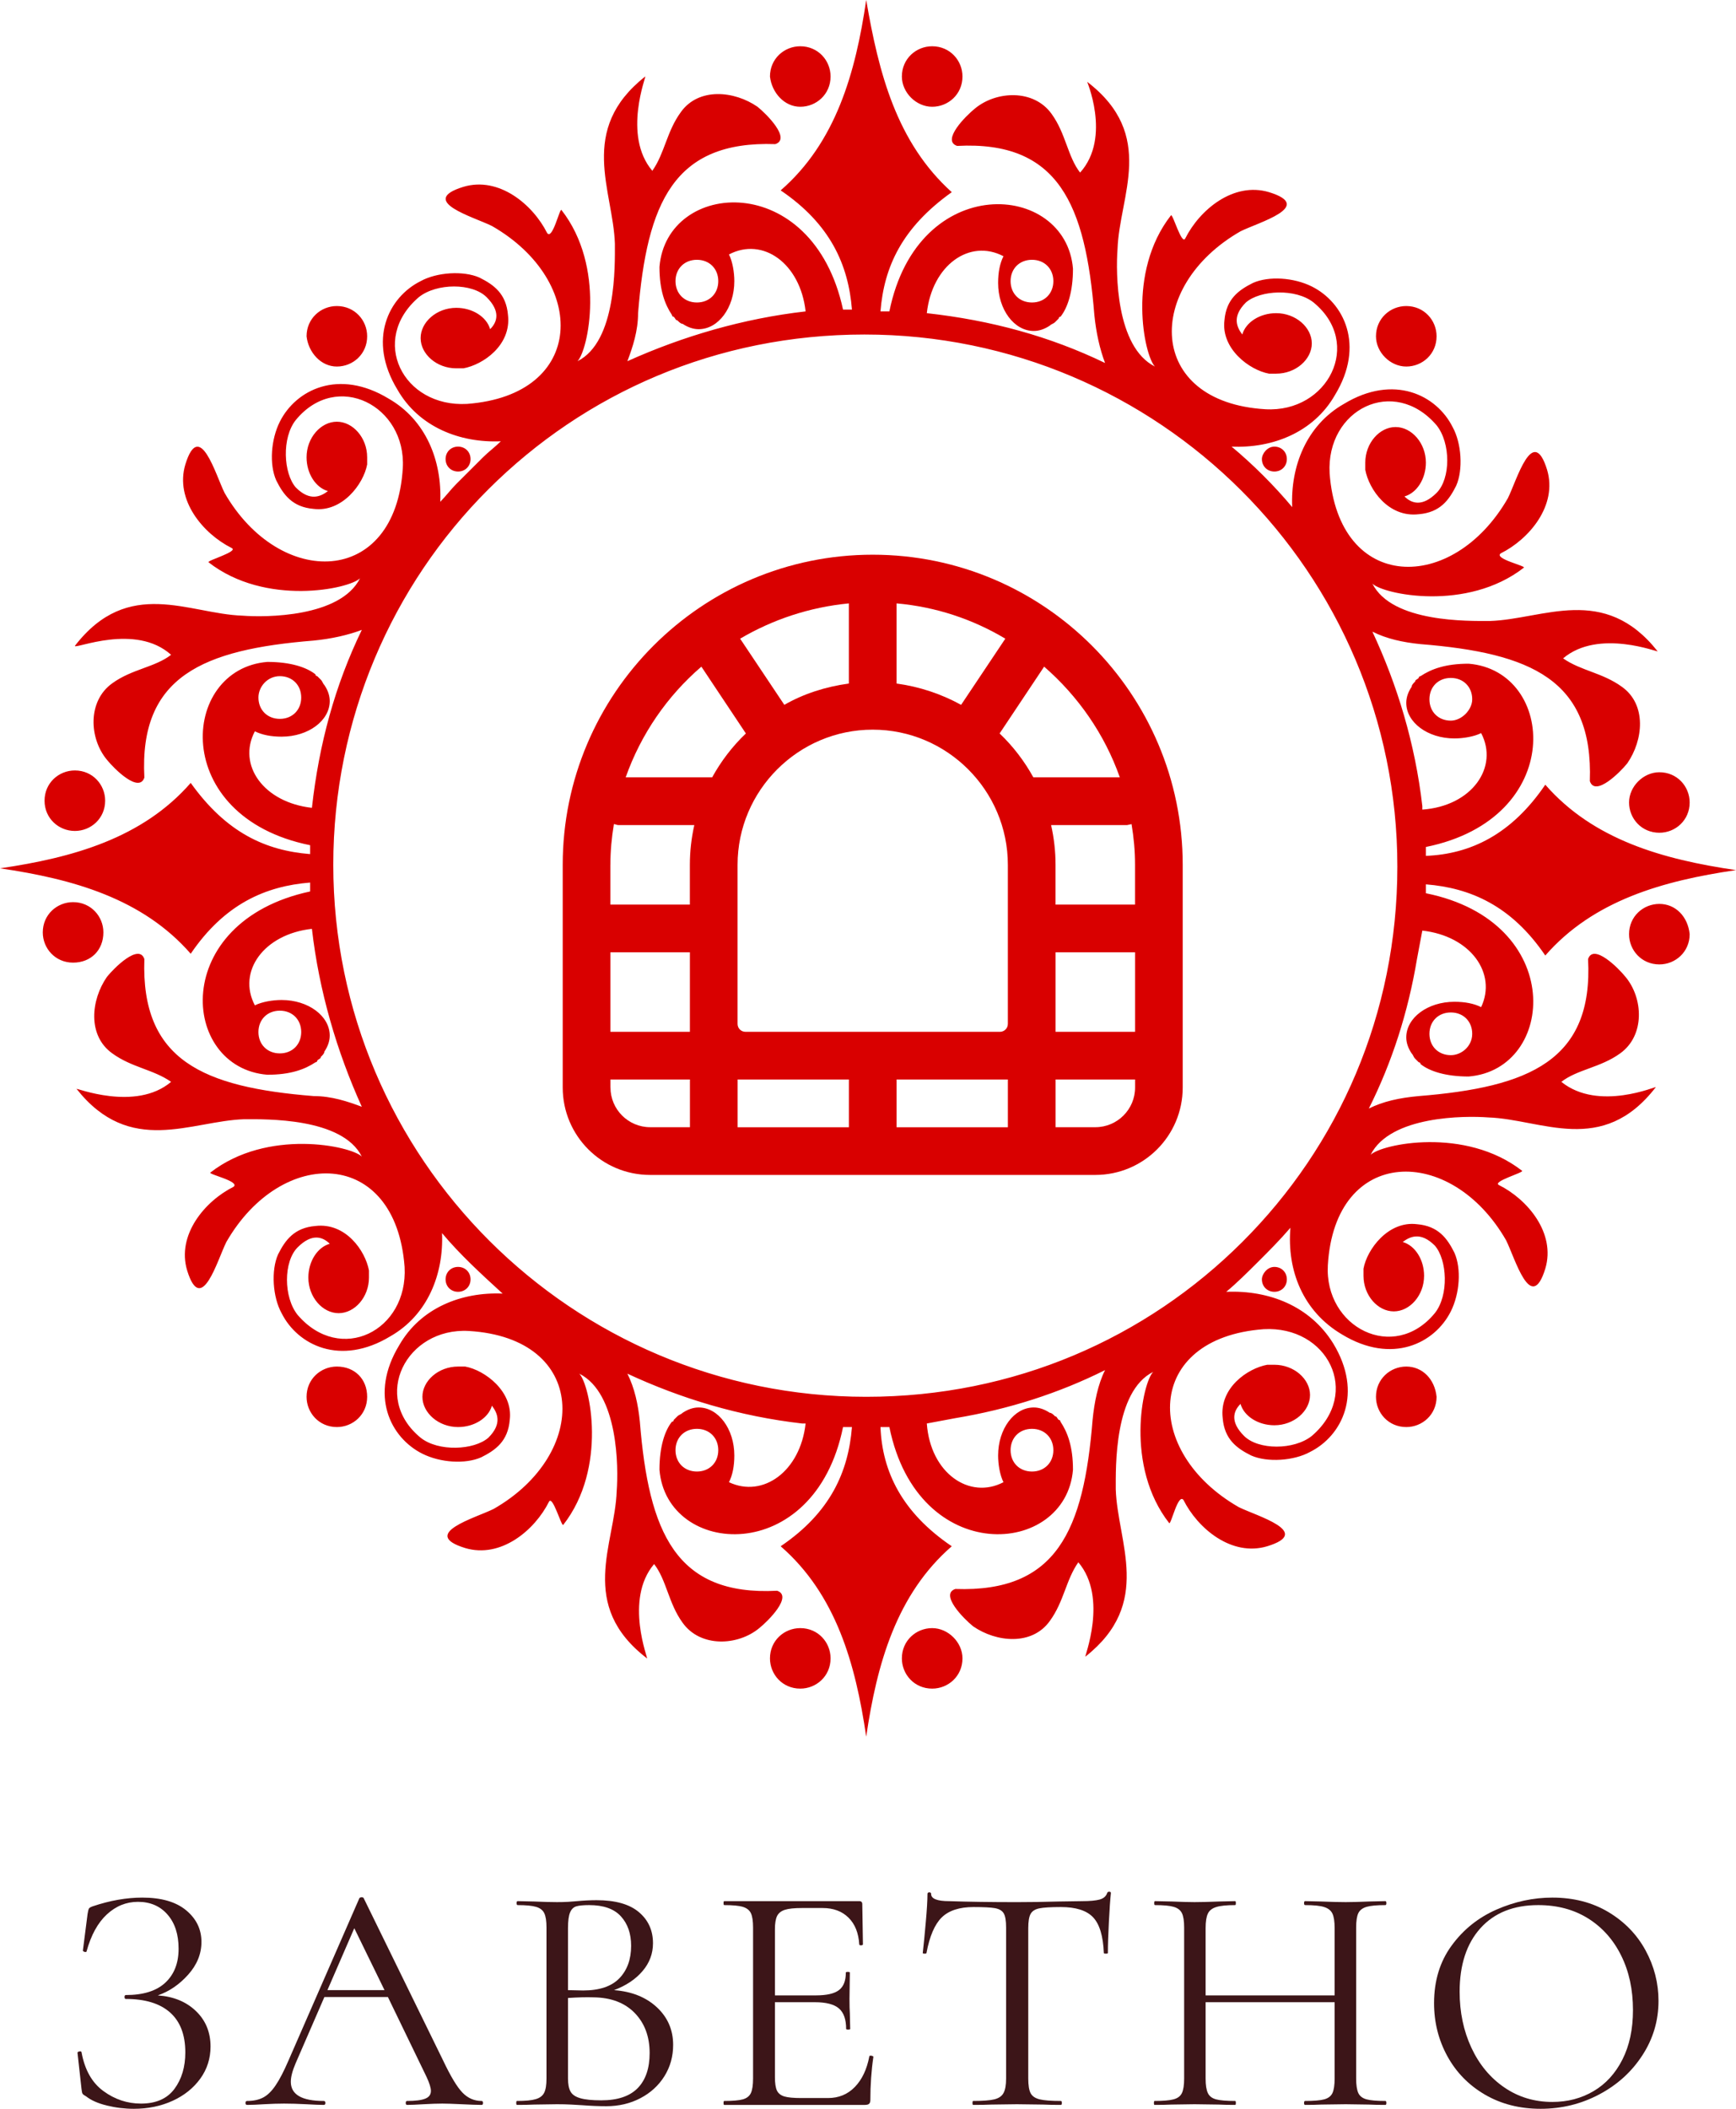
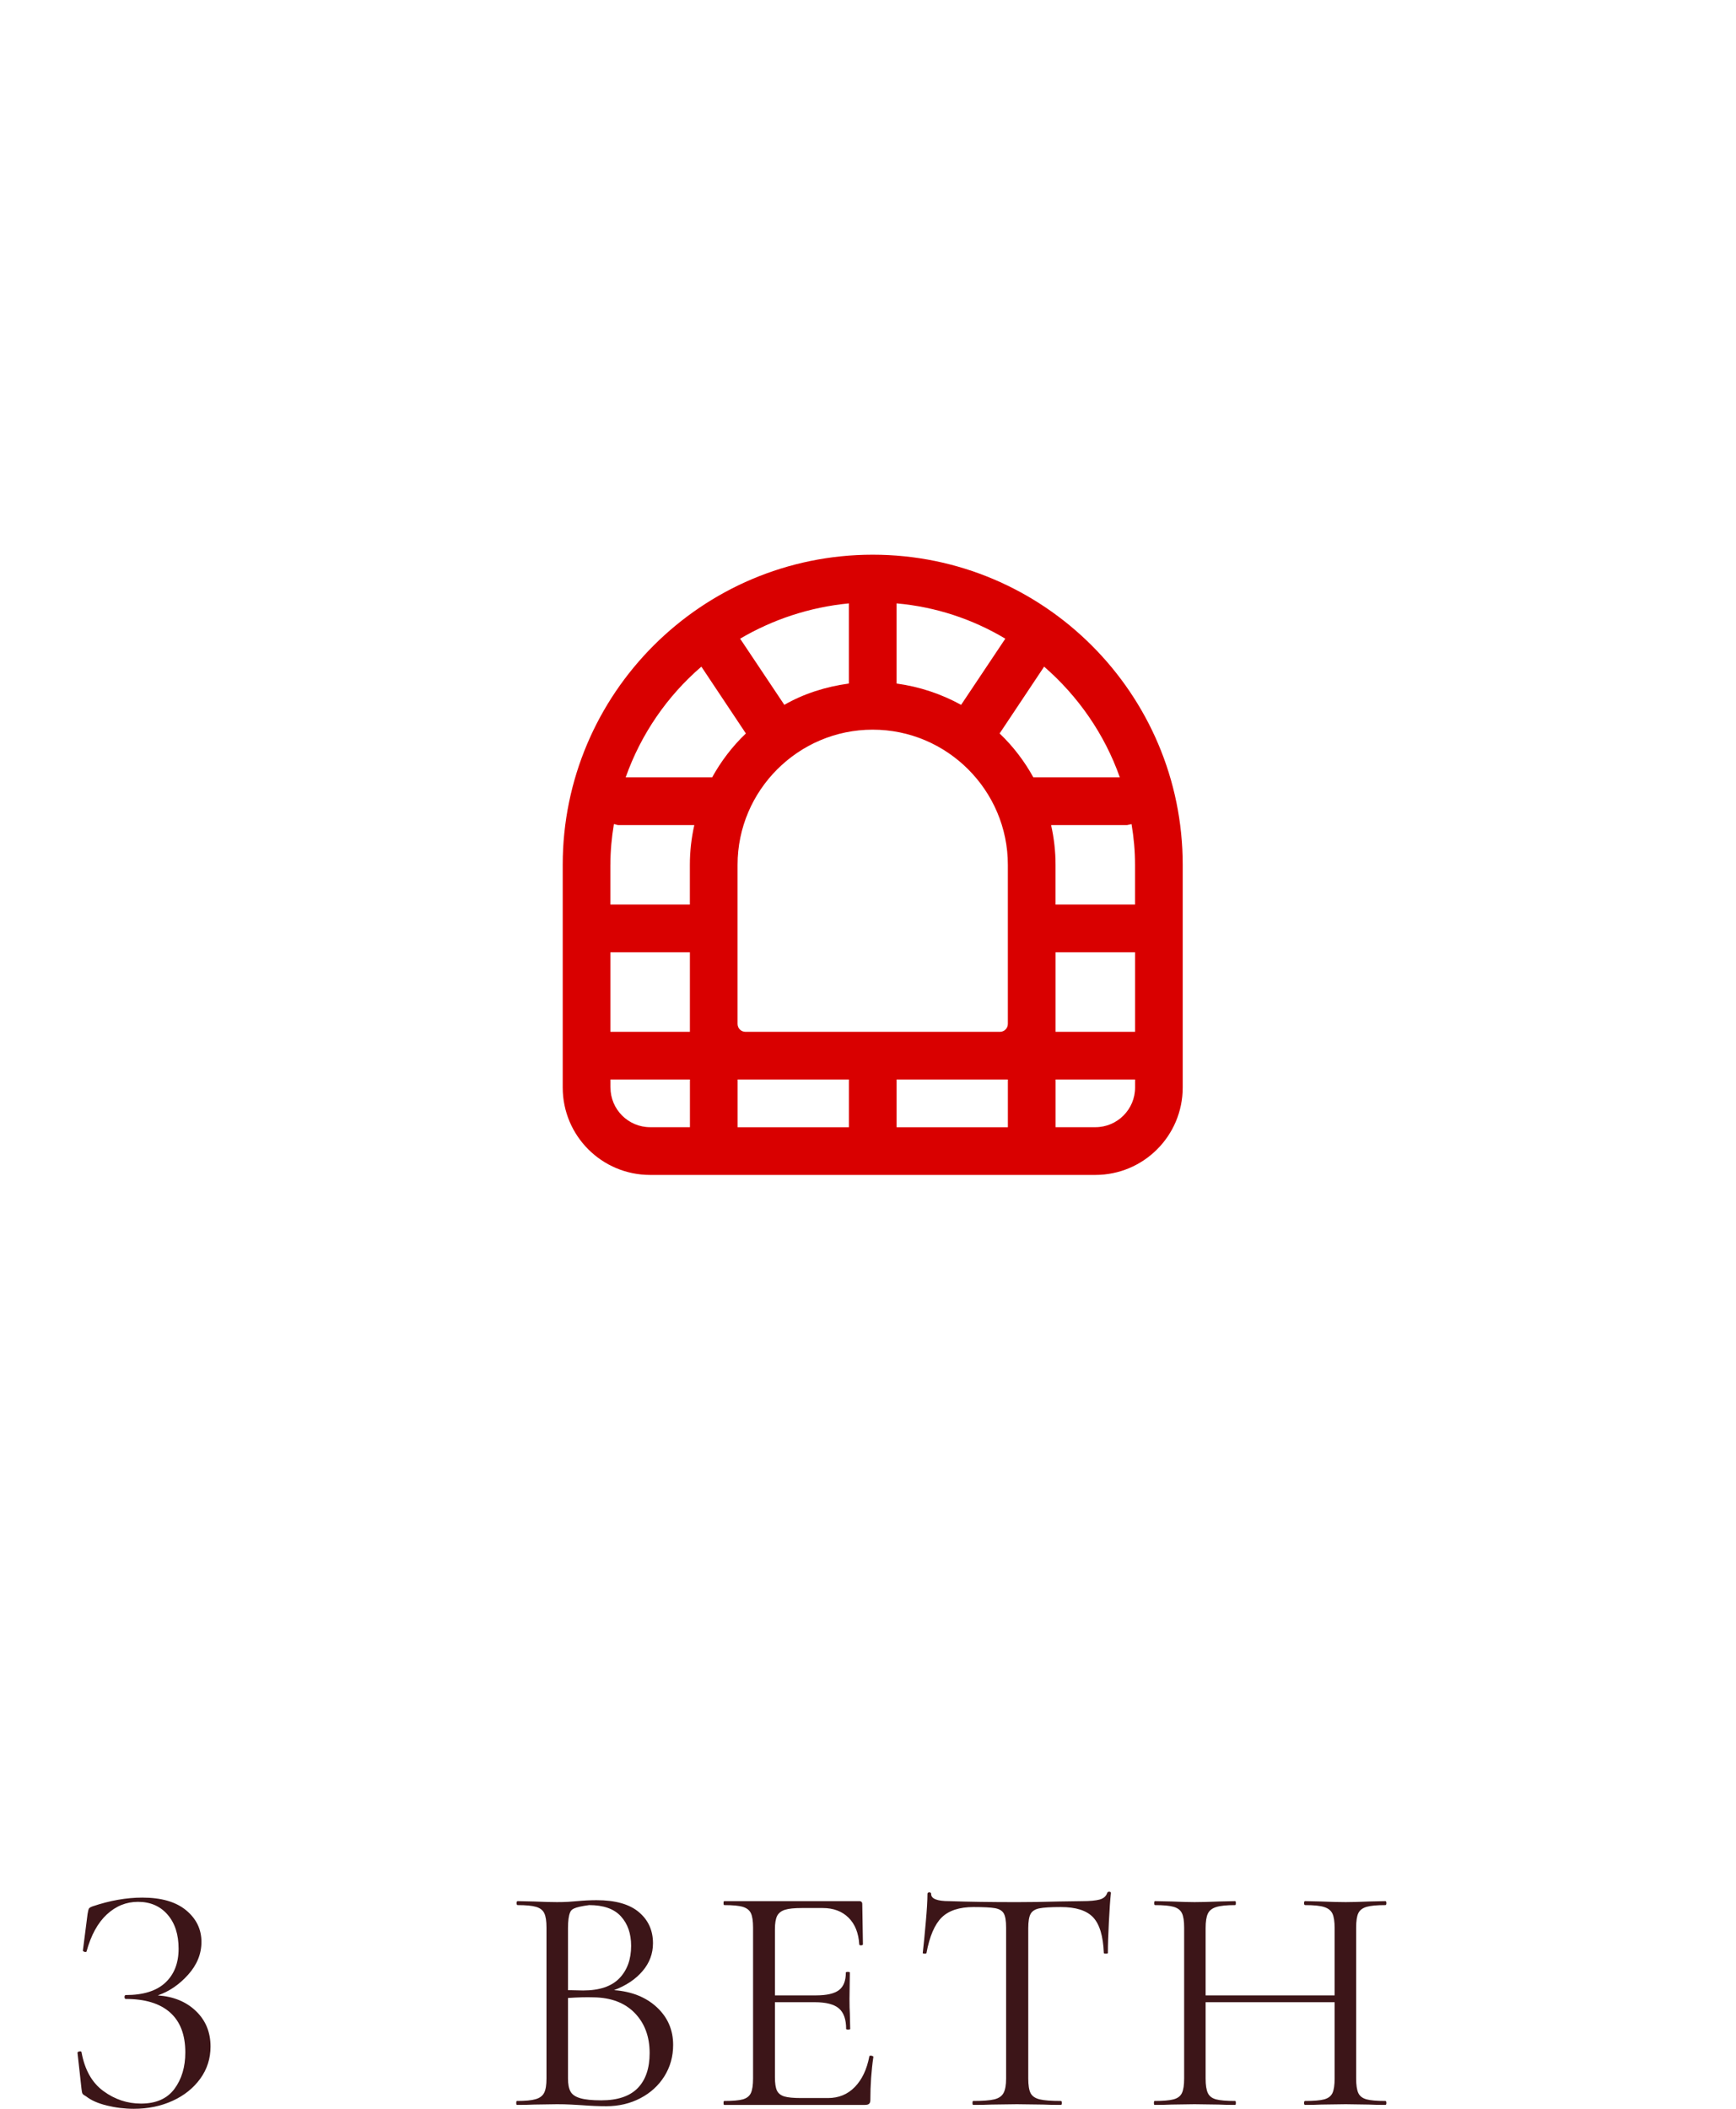
<svg xmlns="http://www.w3.org/2000/svg" width="98" height="119" viewBox="0 0 98 119" fill="none">
  <path d="M49.267 31.302C39.609 31.302 31.766 39.145 31.766 48.803V61.367C31.766 64.095 33.973 66.302 36.701 66.302H61.83C64.558 66.302 66.766 64.095 66.766 61.367V48.803C66.766 39.145 58.922 31.302 49.265 31.302H49.267ZM34.458 53.738H38.946V58.226H34.458V53.738ZM34.458 48.803C34.458 48.013 34.53 47.26 34.655 46.506C34.744 46.506 34.816 46.559 34.906 46.559H39.195C39.033 47.278 38.944 48.032 38.944 48.803V51.045H34.456V48.803H34.458ZM50.613 38.572V34.049C52.839 34.245 54.921 34.946 56.752 36.041L54.256 39.775C53.144 39.164 51.922 38.752 50.613 38.572ZM47.92 38.572C46.609 38.752 45.371 39.145 44.277 39.775L41.782 36.041C43.612 34.964 45.694 34.264 47.92 34.049V38.572ZM49.267 41.175C53.467 41.175 56.895 44.602 56.895 48.803V57.776C56.895 58.027 56.698 58.226 56.445 58.226H42.086C41.835 58.226 41.637 58.029 41.637 57.776V48.803C41.637 44.602 45.065 41.175 49.265 41.175H49.267ZM63.878 46.506C64.004 47.26 64.075 48.013 64.075 48.803V51.045H59.587V48.803C59.587 48.03 59.498 47.276 59.336 46.559H63.626C63.626 46.559 63.787 46.524 63.876 46.506H63.878ZM42.088 60.918H47.922V63.61H41.64V60.918H42.09H42.088ZM50.614 60.918H56.896V63.61H50.614V60.918ZM59.589 57.776V53.738H64.077V58.226H59.589V57.776ZM63.215 43.865H58.333C57.83 42.95 57.184 42.107 56.43 41.389L58.943 37.619C60.862 39.288 62.353 41.424 63.215 43.865ZM39.594 37.619L42.106 41.389C41.352 42.107 40.706 42.95 40.203 43.865H35.321C36.183 41.424 37.672 39.27 39.594 37.619ZM34.46 61.365V60.916H38.948V63.608H36.705C35.466 63.608 34.462 62.604 34.462 61.365H34.46ZM61.834 63.608H59.59V60.916H64.078V61.365C64.078 62.604 63.074 63.608 61.835 63.608H61.834Z" fill="#D90000" />
  <path d="M8.907 112.601C9.792 112.661 10.509 112.955 11.058 113.482C11.609 114.009 11.885 114.677 11.885 115.486C11.885 116.161 11.692 116.765 11.307 117.298C10.92 117.832 10.399 118.25 9.742 118.55C9.083 118.85 8.356 119 7.559 119C7.042 119 6.534 118.939 6.034 118.816C5.534 118.694 5.145 118.522 4.868 118.303C4.754 118.241 4.684 118.188 4.658 118.146C4.634 118.102 4.615 118.013 4.601 117.877L4.375 115.837C4.375 115.801 4.41 115.776 4.48 115.763C4.548 115.75 4.588 115.762 4.601 115.799C4.779 116.793 5.19 117.526 5.836 117.998C6.479 118.47 7.187 118.706 7.959 118.706C8.806 118.706 9.435 118.43 9.847 117.877C10.256 117.326 10.461 116.64 10.461 115.818C10.461 114.824 10.174 114.073 9.6 113.564C9.025 113.055 8.193 112.801 7.104 112.801C7.055 112.801 7.03 112.764 7.03 112.691C7.03 112.618 7.055 112.581 7.104 112.581C8.091 112.581 8.834 112.348 9.334 111.881C9.832 111.416 10.082 110.779 10.082 109.968C10.082 109.159 9.873 108.515 9.456 108.038C9.039 107.56 8.483 107.321 7.789 107.321C7.13 107.321 6.545 107.557 6.034 108.029C5.522 108.502 5.14 109.197 4.887 110.116C4.887 110.14 4.862 110.152 4.811 110.152C4.785 110.152 4.756 110.142 4.726 110.124C4.694 110.106 4.678 110.091 4.678 110.08L4.944 108.002C4.968 107.854 4.993 107.755 5.018 107.705C5.044 107.658 5.114 107.615 5.227 107.576C6.201 107.247 7.137 107.082 8.035 107.082C9.109 107.082 9.933 107.321 10.509 107.799C11.085 108.277 11.372 108.871 11.372 109.583C11.372 110.257 11.122 110.873 10.622 111.431C10.124 111.989 9.552 112.379 8.907 112.601Z" fill="#3C1518" />
-   <path d="M27.19 118.558C27.241 118.558 27.267 118.596 27.267 118.671C27.267 118.744 27.241 118.78 27.19 118.78C26.949 118.78 26.575 118.768 26.069 118.742C25.564 118.718 25.197 118.706 24.971 118.706C24.692 118.706 24.338 118.718 23.91 118.742C23.504 118.768 23.193 118.78 22.978 118.78C22.929 118.78 22.905 118.744 22.905 118.671C22.905 118.596 22.929 118.558 22.978 118.558C23.446 118.558 23.788 118.515 24.003 118.429C24.218 118.345 24.326 118.198 24.326 117.99C24.326 117.818 24.244 117.554 24.079 117.199L21.897 112.691H18.313L16.683 116.444C16.506 116.861 16.417 117.205 16.417 117.474C16.417 118.197 17.037 118.558 18.276 118.558C18.339 118.558 18.37 118.596 18.37 118.671C18.37 118.744 18.339 118.78 18.276 118.78C18.048 118.78 17.719 118.768 17.289 118.742C16.809 118.718 16.392 118.706 16.038 118.706C15.709 118.706 15.33 118.718 14.9 118.742C14.52 118.768 14.204 118.78 13.951 118.78C13.889 118.78 13.858 118.744 13.858 118.671C13.858 118.596 13.889 118.558 13.951 118.558C14.306 118.558 14.606 118.494 14.851 118.366C15.099 118.238 15.333 118.011 15.553 117.685C15.776 117.361 16.02 116.892 16.284 116.279L20.286 107.118C20.311 107.081 20.355 107.063 20.419 107.063C20.482 107.063 20.519 107.081 20.533 107.118L25.008 116.26C25.438 117.168 25.805 117.777 26.109 118.089C26.413 118.402 26.773 118.558 27.19 118.558ZM20 108.809L18.483 112.304H21.707L20 108.809Z" fill="#3C1518" />
-   <path d="M34.663 112.304C35.661 112.379 36.467 112.701 37.08 113.27C37.694 113.841 38 114.55 38 115.395C38 116.045 37.836 116.633 37.508 117.16C37.177 117.688 36.725 118.101 36.152 118.401C35.576 118.703 34.934 118.854 34.224 118.854C33.807 118.854 33.352 118.835 32.86 118.797C32.682 118.786 32.474 118.774 32.234 118.761C31.994 118.748 31.729 118.742 31.439 118.742L30.148 118.761C29.92 118.774 29.597 118.78 29.18 118.78C29.155 118.78 29.143 118.744 29.143 118.67C29.143 118.595 29.155 118.558 29.18 118.558C29.661 118.558 30.015 118.524 30.241 118.456C30.47 118.39 30.628 118.271 30.717 118.099C30.806 117.927 30.85 117.657 30.85 117.289V108.773C30.85 108.405 30.808 108.135 30.725 107.963C30.644 107.791 30.489 107.671 30.261 107.604C30.035 107.538 29.688 107.505 29.22 107.505C29.182 107.505 29.163 107.467 29.163 107.392C29.163 107.319 29.182 107.282 29.22 107.282L30.148 107.302C30.678 107.325 31.108 107.337 31.439 107.337C31.665 107.337 31.877 107.332 32.073 107.321C32.269 107.308 32.437 107.295 32.577 107.282C32.967 107.246 33.333 107.228 33.675 107.228C34.737 107.228 35.534 107.452 36.064 107.9C36.596 108.347 36.862 108.932 36.862 109.657C36.862 110.245 36.666 110.768 36.273 111.228C35.881 111.689 35.344 112.048 34.663 112.304ZM33.259 107.505C32.931 107.505 32.687 107.529 32.529 107.576C32.37 107.626 32.253 107.743 32.178 107.928C32.102 108.111 32.064 108.404 32.064 108.809V112.304L32.916 112.323C33.839 112.323 34.522 112.093 34.966 111.634C35.407 111.175 35.628 110.564 35.628 109.803C35.628 109.116 35.436 108.562 35.051 108.139C34.666 107.716 34.068 107.505 33.259 107.505ZM33.941 118.522C34.864 118.522 35.55 118.292 35.999 117.833C36.448 117.372 36.673 116.712 36.673 115.854C36.673 114.922 36.391 114.168 35.829 113.591C35.265 113.015 34.49 112.721 33.505 112.71C33.099 112.697 32.619 112.709 32.064 112.746V117.289C32.064 117.608 32.111 117.853 32.206 118.025C32.3 118.197 32.483 118.323 32.755 118.401C33.027 118.482 33.422 118.522 33.941 118.522Z" fill="#3C1518" />
+   <path d="M34.663 112.304C35.661 112.379 36.467 112.701 37.08 113.27C37.694 113.841 38 114.55 38 115.395C38 116.045 37.836 116.633 37.508 117.16C37.177 117.688 36.725 118.101 36.152 118.401C35.576 118.703 34.934 118.854 34.224 118.854C33.807 118.854 33.352 118.835 32.86 118.797C32.682 118.786 32.474 118.774 32.234 118.761C31.994 118.748 31.729 118.742 31.439 118.742L30.148 118.761C29.92 118.774 29.597 118.78 29.18 118.78C29.155 118.78 29.143 118.744 29.143 118.67C29.143 118.595 29.155 118.558 29.18 118.558C29.661 118.558 30.015 118.524 30.241 118.456C30.47 118.39 30.628 118.271 30.717 118.099C30.806 117.927 30.85 117.657 30.85 117.289V108.773C30.85 108.405 30.808 108.135 30.725 107.963C30.644 107.791 30.489 107.671 30.261 107.604C30.035 107.538 29.688 107.505 29.22 107.505C29.182 107.505 29.163 107.467 29.163 107.392C29.163 107.319 29.182 107.282 29.22 107.282L30.148 107.302C30.678 107.325 31.108 107.337 31.439 107.337C31.665 107.337 31.877 107.332 32.073 107.321C32.269 107.308 32.437 107.295 32.577 107.282C32.967 107.246 33.333 107.228 33.675 107.228C34.737 107.228 35.534 107.452 36.064 107.9C36.596 108.347 36.862 108.932 36.862 109.657C36.862 110.245 36.666 110.768 36.273 111.228C35.881 111.689 35.344 112.048 34.663 112.304ZM33.259 107.505C32.37 107.626 32.253 107.743 32.178 107.928C32.102 108.111 32.064 108.404 32.064 108.809V112.304L32.916 112.323C33.839 112.323 34.522 112.093 34.966 111.634C35.407 111.175 35.628 110.564 35.628 109.803C35.628 109.116 35.436 108.562 35.051 108.139C34.666 107.716 34.068 107.505 33.259 107.505ZM33.941 118.522C34.864 118.522 35.55 118.292 35.999 117.833C36.448 117.372 36.673 116.712 36.673 115.854C36.673 114.922 36.391 114.168 35.829 113.591C35.265 113.015 34.49 112.721 33.505 112.71C33.099 112.697 32.619 112.709 32.064 112.746V117.289C32.064 117.608 32.111 117.853 32.206 118.025C32.3 118.197 32.483 118.323 32.755 118.401C33.027 118.482 33.422 118.522 33.941 118.522Z" fill="#3C1518" />
  <path d="M49.076 116.038C49.076 116.014 49.101 116.002 49.15 116.002C49.188 116.002 49.222 116.008 49.255 116.021C49.287 116.032 49.303 116.05 49.303 116.076C49.189 116.848 49.133 117.657 49.133 118.503C49.133 118.602 49.11 118.672 49.065 118.714C49.022 118.758 48.942 118.78 48.827 118.78H40.882C40.857 118.78 40.845 118.744 40.845 118.67C40.845 118.595 40.857 118.558 40.882 118.558C41.363 118.558 41.714 118.528 41.934 118.467C42.155 118.405 42.307 118.285 42.39 118.108C42.471 117.93 42.512 117.657 42.512 117.289V108.773C42.512 108.405 42.471 108.135 42.39 107.963C42.307 107.791 42.155 107.671 41.934 107.604C41.714 107.538 41.363 107.505 40.882 107.505C40.857 107.505 40.845 107.467 40.845 107.392C40.845 107.319 40.857 107.282 40.882 107.282H48.507C48.62 107.282 48.677 107.338 48.677 107.45L48.714 109.712C48.714 109.749 48.683 109.77 48.62 109.775C48.556 109.781 48.519 109.765 48.507 109.729C48.468 109.079 48.265 108.574 47.899 108.213C47.533 107.851 47.046 107.67 46.438 107.67H45.283C44.84 107.67 44.514 107.703 44.307 107.771C44.097 107.839 43.951 107.955 43.868 108.12C43.787 108.286 43.746 108.534 43.746 108.864V112.6H46.059C46.666 112.6 47.099 112.501 47.358 112.304C47.618 112.108 47.749 111.778 47.749 111.313C47.749 111.287 47.786 111.274 47.862 111.274C47.937 111.274 47.975 111.287 47.975 111.313L47.955 112.801C47.955 113.158 47.962 113.428 47.975 113.611L47.995 114.495C47.995 114.518 47.956 114.53 47.879 114.53C47.803 114.53 47.766 114.518 47.766 114.495C47.766 113.955 47.63 113.569 47.358 113.336C47.086 113.102 46.634 112.985 46.002 112.985H43.746V117.215C43.746 117.559 43.784 117.811 43.859 117.97C43.935 118.13 44.074 118.24 44.276 118.303C44.479 118.363 44.795 118.393 45.224 118.393H46.741C47.349 118.393 47.854 118.184 48.258 117.767C48.664 117.35 48.937 116.773 49.076 116.038Z" fill="#3C1518" />
  <path d="M54.956 107.615C54.16 107.615 53.561 107.811 53.161 108.202C52.763 108.596 52.476 109.265 52.301 110.209C52.301 110.233 52.266 110.245 52.196 110.245C52.126 110.245 52.091 110.233 52.091 110.209C52.142 109.766 52.199 109.19 52.261 108.48C52.325 107.768 52.357 107.234 52.357 106.879C52.357 106.817 52.392 106.786 52.462 106.786C52.53 106.786 52.564 106.817 52.564 106.879C52.564 107.148 52.906 107.283 53.589 107.283C54.664 107.319 55.935 107.338 57.402 107.338C58.147 107.338 58.937 107.326 59.771 107.302L61.062 107.283C61.516 107.283 61.854 107.252 62.075 107.192C62.298 107.13 62.44 107.007 62.502 106.824C62.516 106.775 62.553 106.75 62.616 106.75C62.68 106.75 62.712 106.775 62.712 106.824C62.674 107.179 62.636 107.718 62.599 108.441C62.561 109.166 62.542 109.755 62.542 110.209C62.542 110.233 62.503 110.245 62.426 110.245C62.35 110.245 62.313 110.233 62.313 110.209C62.275 109.252 62.073 108.58 61.707 108.194C61.341 107.808 60.734 107.615 59.887 107.615C59.317 107.615 58.912 107.64 58.672 107.689C58.433 107.737 58.269 107.841 58.18 108.002C58.091 108.161 58.047 108.43 58.047 108.809V117.29C58.047 117.67 58.091 117.947 58.18 118.119C58.269 118.289 58.44 118.405 58.692 118.467C58.945 118.528 59.343 118.558 59.887 118.558C59.925 118.558 59.944 118.596 59.944 118.671C59.944 118.744 59.925 118.78 59.887 118.78C59.47 118.78 59.135 118.774 58.882 118.761L57.402 118.742L55.978 118.761C55.725 118.774 55.378 118.78 54.936 118.78C54.912 118.78 54.899 118.744 54.899 118.671C54.899 118.596 54.912 118.558 54.936 118.558C55.48 118.558 55.878 118.528 56.131 118.467C56.383 118.405 56.557 118.285 56.651 118.108C56.748 117.93 56.796 117.658 56.796 117.29V108.773C56.796 108.393 56.752 108.125 56.663 107.972C56.574 107.82 56.409 107.722 56.167 107.678C55.928 107.636 55.524 107.615 54.956 107.615Z" fill="#3C1518" />
  <path d="M78.207 118.558C78.245 118.558 78.263 118.595 78.263 118.67C78.263 118.744 78.245 118.78 78.207 118.78C77.814 118.78 77.505 118.774 77.278 118.761L75.968 118.742L74.584 118.761C74.357 118.774 74.054 118.78 73.675 118.78C73.635 118.78 73.616 118.744 73.616 118.67C73.616 118.595 73.635 118.558 73.675 118.558C74.168 118.558 74.527 118.528 74.754 118.467C74.982 118.405 75.138 118.285 75.221 118.108C75.302 117.93 75.342 117.657 75.342 117.289V112.985H68.059V117.289C68.059 117.657 68.1 117.93 68.184 118.108C68.265 118.285 68.419 118.405 68.648 118.467C68.876 118.528 69.237 118.558 69.729 118.558C69.754 118.558 69.766 118.595 69.766 118.67C69.766 118.744 69.754 118.78 69.729 118.78C69.337 118.78 69.027 118.774 68.801 118.761L67.433 118.742L66.126 118.761C65.897 118.774 65.581 118.78 65.177 118.78C65.153 118.78 65.141 118.744 65.141 118.67C65.141 118.595 65.153 118.558 65.177 118.558C65.659 118.558 66.015 118.528 66.247 118.467C66.481 118.405 66.64 118.285 66.723 118.108C66.806 117.93 66.847 117.657 66.847 117.289V108.773C66.847 108.405 66.806 108.135 66.723 107.963C66.64 107.791 66.485 107.671 66.259 107.604C66.03 107.538 65.677 107.505 65.197 107.505C65.171 107.505 65.158 107.467 65.158 107.392C65.158 107.319 65.171 107.282 65.197 107.282L66.162 107.302C66.695 107.325 67.118 107.337 67.433 107.337C67.801 107.337 68.263 107.325 68.818 107.302L69.729 107.282C69.754 107.282 69.766 107.319 69.766 107.392C69.766 107.467 69.754 107.505 69.729 107.505C69.248 107.505 68.89 107.541 68.656 107.615C68.422 107.688 68.265 107.813 68.184 107.991C68.1 108.168 68.059 108.441 68.059 108.809V112.6H75.342V108.809C75.342 108.441 75.302 108.168 75.221 107.991C75.138 107.813 74.982 107.688 74.754 107.615C74.527 107.541 74.168 107.505 73.675 107.505C73.635 107.505 73.616 107.467 73.616 107.392C73.616 107.319 73.635 107.282 73.675 107.282L74.584 107.302C75.14 107.325 75.602 107.337 75.968 107.337C76.309 107.337 76.746 107.325 77.278 107.302L78.207 107.282C78.245 107.282 78.263 107.319 78.263 107.392C78.263 107.467 78.245 107.505 78.207 107.505C77.726 107.505 77.372 107.538 77.145 107.604C76.917 107.671 76.761 107.791 76.678 107.963C76.597 108.135 76.557 108.405 76.557 108.773V117.289C76.557 117.657 76.597 117.93 76.678 118.108C76.761 118.285 76.917 118.405 77.145 118.467C77.372 118.528 77.726 118.558 78.207 118.558Z" fill="#3C1518" />
-   <path d="M86.967 119C85.792 119 84.745 118.734 83.828 118.201C82.913 117.667 82.205 116.943 81.705 116.03C81.205 115.116 80.955 114.12 80.955 113.04C80.955 111.777 81.284 110.695 81.943 109.795C82.6 108.892 83.443 108.214 84.474 107.76C85.504 107.308 86.557 107.082 87.633 107.082C88.833 107.082 89.889 107.355 90.8 107.9C91.71 108.446 92.408 109.166 92.895 110.061C93.382 110.956 93.625 111.906 93.625 112.911C93.625 114.027 93.321 115.051 92.713 115.983C92.108 116.916 91.295 117.652 90.276 118.19C89.259 118.73 88.156 119 86.967 119ZM87.633 118.613C88.491 118.613 89.265 118.411 89.954 118.006C90.644 117.602 91.189 117.007 91.587 116.222C91.985 115.438 92.184 114.507 92.184 113.427C92.184 112.274 91.963 111.25 91.519 110.355C91.077 109.46 90.455 108.761 89.651 108.257C88.849 107.756 87.91 107.505 86.834 107.505C85.444 107.505 84.357 107.94 83.573 108.809C82.79 109.68 82.399 110.876 82.399 112.397C82.399 113.55 82.62 114.602 83.061 115.552C83.504 116.502 84.124 117.249 84.921 117.795C85.717 118.34 86.621 118.613 87.633 118.613Z" fill="#3C1518" />
-   <path d="M4.226 46.891C5.131 46.891 5.936 46.188 5.936 45.184C5.936 44.281 5.232 43.477 4.226 43.477C3.32 43.477 2.515 44.18 2.515 45.184C2.515 46.188 3.32 46.891 4.226 46.891ZM52.622 91.875C51.717 91.875 50.912 92.578 50.912 93.582C50.912 94.486 51.616 95.289 52.622 95.289C53.528 95.289 54.333 94.586 54.333 93.582C54.333 92.678 53.528 91.875 52.622 91.875ZM45.177 91.875C44.271 91.875 43.466 92.578 43.466 93.582C43.466 94.486 44.17 95.289 45.177 95.289C46.082 95.289 46.887 94.586 46.887 93.582C46.887 92.678 46.183 91.875 45.177 91.875ZM19.016 20.684C19.922 20.684 20.727 19.982 20.727 18.977C20.727 18.074 20.023 17.27 19.016 17.27C18.111 17.27 17.306 17.973 17.306 18.977C17.407 19.881 18.111 20.684 19.016 20.684ZM19.016 77.115C18.111 77.115 17.306 77.818 17.306 78.822C17.306 79.725 18.01 80.529 19.016 80.529C19.922 80.529 20.727 79.826 20.727 78.822C20.727 77.818 20.023 77.115 19.016 77.115ZM5.836 52.615C5.836 51.711 5.131 50.908 4.125 50.908C3.22 50.908 2.415 51.611 2.415 52.615C2.415 53.518 3.119 54.322 4.125 54.322C5.131 54.322 5.836 53.619 5.836 52.615ZM52.622 6.025C53.528 6.025 54.333 5.322 54.333 4.318C54.333 3.414 53.628 2.611 52.622 2.611C51.717 2.611 50.912 3.314 50.912 4.318C50.912 5.221 51.717 6.025 52.622 6.025ZM91.963 45.285C91.963 46.188 92.667 46.992 93.674 46.992C94.579 46.992 95.384 46.289 95.384 45.285C95.384 44.381 94.68 43.578 93.674 43.578C92.768 43.578 91.963 44.381 91.963 45.285ZM79.386 77.115C78.481 77.115 77.676 77.818 77.676 78.822C77.676 79.725 78.38 80.529 79.386 80.529C80.292 80.529 81.097 79.826 81.097 78.822C80.996 77.818 80.292 77.115 79.386 77.115ZM79.386 20.684C80.292 20.684 81.097 19.982 81.097 18.977C81.097 18.074 80.392 17.27 79.386 17.27C78.481 17.27 77.676 17.973 77.676 18.977C77.676 19.881 78.481 20.684 79.386 20.684ZM93.674 51.008C92.768 51.008 91.963 51.711 91.963 52.715C91.963 53.619 92.667 54.422 93.674 54.422C94.579 54.422 95.384 53.719 95.384 52.715C95.283 51.711 94.579 51.008 93.674 51.008ZM45.177 6.025C46.082 6.025 46.887 5.322 46.887 4.318C46.887 3.414 46.183 2.611 45.177 2.611C44.271 2.611 43.466 3.314 43.466 4.318C43.567 5.221 44.271 6.025 45.177 6.025ZM88.14 61.049C89.045 60.346 90.353 60.246 91.46 59.443C92.869 58.438 92.768 56.33 91.762 55.125C91.359 54.623 89.951 53.217 89.649 54.121C89.951 59.844 86.329 61.35 80.09 61.852C78.984 61.953 78.078 62.154 77.273 62.555C78.581 59.945 79.487 57.133 79.99 54.121C80.09 53.619 80.191 53.016 80.292 52.514C83.008 52.816 84.517 54.924 83.612 56.832C83.209 56.631 82.706 56.531 82.103 56.531C80.593 56.531 79.386 57.434 79.386 58.539C79.386 58.84 79.487 59.141 79.688 59.443C79.788 59.543 79.788 59.643 79.889 59.744C79.99 59.844 79.99 59.844 80.09 59.945C80.09 59.945 80.191 59.945 80.191 60.045C80.694 60.447 81.6 60.748 82.908 60.748C87.838 60.346 88.442 52.012 80.493 50.406C80.493 50.205 80.493 50.004 80.493 49.904C83.008 50.105 85.322 51.109 87.234 53.92C89.951 50.807 93.875 49.703 98 49.1C93.875 48.498 89.951 47.393 87.234 44.281C85.322 47.092 83.008 48.197 80.493 48.297C80.493 48.096 80.493 47.996 80.493 47.795C88.442 46.188 87.838 37.855 82.908 37.453C81.6 37.453 80.795 37.754 80.191 38.156C80.191 38.156 80.09 38.156 80.09 38.256C79.99 38.357 79.889 38.357 79.889 38.457C79.788 38.557 79.688 38.658 79.688 38.758C79.487 39.059 79.386 39.361 79.386 39.662C79.386 40.766 80.593 41.67 82.103 41.67C82.606 41.67 83.209 41.57 83.612 41.369C84.618 43.277 83.109 45.486 80.292 45.687C80.292 45.586 80.292 45.586 80.292 45.486C79.889 41.971 78.883 38.658 77.474 35.645C78.279 36.047 79.185 36.248 80.191 36.348C86.429 36.85 89.951 38.357 89.749 44.08C90.051 44.984 91.46 43.578 91.862 43.076C92.768 41.77 92.969 39.762 91.561 38.758C90.454 37.955 89.246 37.855 88.24 37.152C90.253 35.445 93.674 36.85 93.573 36.75C90.554 32.934 87.133 34.943 84.115 35.043C82.908 35.043 78.581 35.143 77.474 32.934C78.078 33.537 82.807 34.541 86.027 32.031C86.127 31.93 84.316 31.529 84.719 31.227C86.329 30.424 87.938 28.516 87.335 26.508C86.53 23.898 85.624 27.111 85.121 28.115C82.002 33.537 75.563 33.437 75.059 26.709C74.858 23.094 78.682 21.186 81.097 23.998C81.901 25.002 81.901 27.01 81.097 27.814C80.292 28.617 79.688 28.416 79.285 28.014C79.99 27.814 80.493 27.01 80.493 26.107C80.493 25.002 79.688 24.098 78.782 24.098C77.877 24.098 77.072 25.002 77.072 26.107C77.072 26.307 77.072 26.408 77.072 26.508C77.273 27.613 78.38 29.219 80.09 29.018C81.298 28.918 81.801 28.215 82.203 27.412C82.606 26.508 82.505 25.002 82.002 24.098C81.097 22.291 78.682 21.086 75.865 22.793C73.751 23.998 72.846 26.307 72.947 28.617C71.941 27.412 70.733 26.207 69.526 25.203C71.84 25.303 74.154 24.4 75.361 22.291C77.072 19.48 75.865 17.07 74.053 16.166C73.047 15.664 71.639 15.563 70.733 15.965C69.928 16.367 69.224 16.869 69.123 18.074C68.922 19.68 70.532 20.885 71.639 21.086C71.739 21.086 71.94 21.086 72.041 21.086C73.148 21.086 74.053 20.283 74.053 19.379C74.053 18.475 73.148 17.672 72.041 17.672C71.135 17.672 70.331 18.174 70.129 18.877C69.828 18.475 69.526 17.873 70.331 17.07C71.135 16.367 73.148 16.266 74.154 17.07C76.971 19.379 74.959 23.295 71.437 23.094C64.696 22.693 64.596 16.166 70.029 13.053C71.035 12.551 74.255 11.648 71.639 10.844C69.626 10.242 67.715 11.848 66.91 13.455C66.708 13.857 66.205 12.049 66.105 12.15C63.589 15.363 64.596 20.082 65.199 20.684C62.986 19.58 62.986 15.363 63.086 14.057C63.187 11.045 65.3 7.631 61.376 4.619C61.275 4.418 62.784 7.732 60.973 9.74C60.269 8.836 60.168 7.531 59.363 6.426C58.357 5.02 56.244 5.121 55.037 6.125C54.534 6.527 53.125 7.932 54.031 8.234C59.766 7.932 61.275 11.547 61.778 17.773C61.879 18.777 62.08 19.68 62.382 20.484C59.263 18.977 55.943 18.074 52.32 17.672C52.622 14.961 54.735 13.455 56.647 14.459C56.446 14.861 56.345 15.363 56.345 15.965C56.345 17.471 57.251 18.676 58.357 18.676C58.659 18.676 58.961 18.576 59.263 18.375C59.363 18.275 59.464 18.275 59.565 18.174C59.665 18.074 59.665 18.074 59.766 17.973C59.766 17.973 59.766 17.873 59.867 17.873C60.269 17.371 60.571 16.467 60.571 15.162C60.168 10.242 51.817 9.639 50.207 17.572C50.006 17.572 49.805 17.572 49.704 17.572C49.906 15.062 50.912 12.852 53.729 10.844C50.61 8.033 49.604 4.117 48.899 0C48.296 4.117 47.189 8.033 44.07 10.744C46.887 12.652 47.893 14.961 48.094 17.471C47.893 17.471 47.692 17.471 47.591 17.471C45.881 9.539 37.63 10.141 37.228 15.062C37.228 16.367 37.53 17.17 37.932 17.773C37.932 17.773 37.932 17.873 38.033 17.873C38.133 17.973 38.133 18.074 38.234 18.074C38.335 18.174 38.435 18.275 38.536 18.275C38.838 18.475 39.14 18.576 39.441 18.576C40.548 18.576 41.454 17.371 41.454 15.865C41.454 15.363 41.353 14.76 41.152 14.359C43.064 13.354 45.177 14.861 45.478 17.572C41.957 17.973 38.536 18.977 35.417 20.383C35.719 19.58 36.02 18.676 36.02 17.672C36.524 11.447 38.033 7.932 43.768 8.133C44.673 7.832 43.265 6.426 42.762 6.025C41.454 5.121 39.441 4.92 38.435 6.326C37.63 7.43 37.53 8.635 36.825 9.639C35.115 7.631 36.524 4.217 36.423 4.318C32.6 7.33 34.612 10.744 34.712 13.756C34.712 14.961 34.813 19.279 32.6 20.383C33.203 19.781 34.209 15.062 31.694 11.848C31.593 11.748 31.191 13.555 30.889 13.154C30.084 11.547 28.172 9.941 26.16 10.543C23.544 11.346 26.764 12.25 27.77 12.752C33.203 15.865 33.103 22.291 26.361 22.793C22.739 22.994 20.828 19.178 23.645 16.768C24.651 15.965 26.663 15.965 27.468 16.768C28.273 17.572 28.072 18.174 27.669 18.576C27.468 17.873 26.663 17.371 25.758 17.371C24.651 17.371 23.745 18.174 23.745 19.078C23.745 19.982 24.651 20.785 25.758 20.785C25.959 20.785 26.059 20.785 26.16 20.785C27.267 20.584 28.877 19.48 28.676 17.773C28.575 16.568 27.871 16.066 27.066 15.664C26.16 15.262 24.651 15.363 23.745 15.865C21.934 16.768 20.727 19.178 22.437 21.99C23.645 24.098 25.959 25.002 28.273 24.902C27.971 25.203 27.569 25.504 27.267 25.805L27.166 25.906C26.965 26.107 26.764 26.307 26.563 26.508C26.361 26.709 26.16 26.91 25.858 27.211C25.858 27.211 25.858 27.211 25.758 27.311C25.456 27.613 25.154 28.014 24.852 28.316C24.953 26.006 24.047 23.697 21.934 22.492C19.117 20.785 16.702 21.99 15.797 23.797C15.294 24.801 15.193 26.207 15.595 27.111C15.998 27.914 16.501 28.617 17.708 28.717C19.318 28.918 20.526 27.311 20.727 26.207C20.727 26.107 20.727 25.906 20.727 25.805C20.727 24.701 19.922 23.797 19.016 23.797C18.111 23.797 17.306 24.701 17.306 25.805C17.306 26.709 17.809 27.512 18.513 27.713C18.111 28.014 17.507 28.316 16.702 27.512C15.998 26.709 15.897 24.701 16.702 23.697C19.016 20.885 22.941 22.893 22.739 26.408C22.337 33.135 15.797 33.236 12.678 27.814C12.175 26.809 11.269 23.596 10.464 26.207C9.86 28.215 11.47 30.123 13.08 30.926C13.482 31.127 11.671 31.629 11.772 31.73C14.992 34.24 19.721 33.236 20.324 32.633C19.218 34.842 14.992 34.842 13.684 34.742C10.665 34.641 7.244 32.533 4.226 36.449C4.226 36.65 7.647 35.143 9.659 36.951C8.754 37.654 7.446 37.754 6.339 38.557C4.93 39.562 5.031 41.67 6.037 42.875C6.439 43.377 7.848 44.783 8.15 43.879C7.848 38.156 11.47 36.65 17.708 36.148C18.715 36.047 19.62 35.846 20.425 35.545C18.916 38.658 18.01 41.971 17.608 45.586C14.891 45.285 13.382 43.176 14.388 41.268C14.791 41.469 15.294 41.57 15.897 41.57C17.407 41.57 18.614 40.666 18.614 39.562C18.614 39.26 18.513 38.959 18.312 38.658C18.212 38.557 18.212 38.457 18.111 38.357C18.01 38.256 18.01 38.256 17.91 38.156C17.91 38.156 17.809 38.156 17.809 38.055C17.306 37.654 16.4 37.352 15.092 37.352C10.162 37.754 9.559 46.088 17.507 47.695C17.507 47.895 17.507 48.096 17.507 48.197C14.992 47.996 12.778 46.992 10.766 44.18C8.049 47.293 4.125 48.398 0 49C4.125 49.602 8.049 50.707 10.766 53.82C12.678 51.008 14.992 50.004 17.507 49.803C17.507 50.004 17.507 50.205 17.507 50.305C9.559 52.012 10.162 60.246 15.092 60.648C16.4 60.648 17.205 60.346 17.809 59.945C17.809 59.945 17.91 59.945 17.91 59.844C18.01 59.744 18.111 59.744 18.111 59.643C18.212 59.543 18.312 59.443 18.312 59.342C18.513 59.041 18.614 58.74 18.614 58.438C18.614 57.334 17.407 56.43 15.897 56.43C15.394 56.43 14.791 56.531 14.388 56.732C13.382 54.824 14.891 52.715 17.608 52.414C18.01 55.928 19.016 59.342 20.425 62.455C19.62 62.154 18.715 61.852 17.708 61.852C11.47 61.35 7.949 59.844 8.15 54.121C7.848 53.217 6.439 54.623 6.037 55.125C5.131 56.43 4.93 58.438 6.339 59.443C7.446 60.246 8.653 60.346 9.659 61.049C7.647 62.756 4.226 61.35 4.326 61.451C7.345 65.266 10.766 63.258 13.784 63.158C14.992 63.158 19.318 63.057 20.425 65.266C19.821 64.664 15.092 63.66 11.873 66.17C11.772 66.27 13.583 66.672 13.181 66.973C11.571 67.777 9.961 69.684 10.565 71.693C11.37 74.303 12.275 71.09 12.778 70.086C15.897 64.664 22.337 64.764 22.84 71.492C23.041 75.107 19.218 77.014 16.803 74.203C15.998 73.199 15.998 71.191 16.803 70.387C17.608 69.584 18.212 69.785 18.614 70.186C17.91 70.387 17.407 71.191 17.407 72.094C17.407 73.199 18.212 74.103 19.117 74.103C20.023 74.103 20.828 73.199 20.828 72.094C20.828 71.893 20.828 71.793 20.828 71.693C20.626 70.588 19.52 68.982 17.809 69.182C16.602 69.283 16.099 69.986 15.696 70.789C15.294 71.693 15.394 73.199 15.897 74.103C16.803 75.91 19.218 77.115 22.035 75.408C24.148 74.203 25.053 71.893 24.953 69.584C25.959 70.789 27.166 71.893 28.374 72.998C26.059 72.897 23.745 73.801 22.538 75.91C20.828 78.721 22.035 81.131 23.846 82.035C24.852 82.537 26.261 82.637 27.166 82.236C27.971 81.834 28.676 81.332 28.776 80.127C28.977 78.52 27.368 77.316 26.261 77.115C26.16 77.115 25.959 77.115 25.858 77.115C24.752 77.115 23.846 77.918 23.846 78.822C23.846 79.725 24.752 80.529 25.858 80.529C26.764 80.529 27.569 80.027 27.77 79.324C28.072 79.725 28.374 80.328 27.569 81.131C26.764 81.834 24.752 81.934 23.745 81.131C20.928 78.822 22.941 74.906 26.462 75.107C33.203 75.508 33.304 82.035 27.871 85.147C26.864 85.65 23.645 86.553 26.261 87.357C28.273 87.959 30.185 86.353 30.99 84.746C31.191 84.344 31.694 86.152 31.795 86.051C34.31 82.838 33.304 78.119 32.7 77.516C34.914 78.621 34.914 82.838 34.813 84.143C34.712 87.156 32.6 90.57 36.524 93.582C36.624 93.682 35.216 90.268 36.926 88.26C37.63 89.164 37.731 90.469 38.536 91.574C39.542 92.98 41.655 92.879 42.862 91.875C43.365 91.473 44.774 90.068 43.869 89.766C38.133 90.068 36.624 86.453 36.121 80.228C36.02 79.223 35.819 78.32 35.417 77.516C38.435 78.922 41.756 79.926 45.277 80.328C45.378 80.328 45.378 80.328 45.478 80.328C45.177 83.039 43.064 84.545 41.152 83.641C41.353 83.24 41.454 82.738 41.454 82.135C41.454 80.629 40.548 79.424 39.441 79.424C39.14 79.424 38.838 79.525 38.536 79.725C38.435 79.826 38.335 79.826 38.234 79.926C38.133 80.027 38.133 80.027 38.033 80.127C38.033 80.127 38.033 80.228 37.932 80.228C37.53 80.73 37.228 81.633 37.228 82.939C37.63 87.859 45.981 88.461 47.591 80.529C47.793 80.529 47.994 80.529 48.094 80.529C47.893 83.039 46.887 85.348 44.07 87.256C47.189 89.967 48.296 93.883 48.899 98C49.503 93.883 50.61 89.967 53.729 87.256C50.912 85.348 49.805 83.039 49.704 80.529C49.906 80.529 50.006 80.529 50.207 80.529C51.817 88.461 60.168 87.859 60.571 82.939C60.571 81.633 60.269 80.83 59.867 80.228C59.867 80.228 59.867 80.127 59.766 80.127C59.665 80.027 59.665 79.926 59.565 79.926C59.464 79.826 59.363 79.725 59.263 79.725C58.961 79.525 58.659 79.424 58.357 79.424C57.251 79.424 56.345 80.629 56.345 82.135C56.345 82.637 56.446 83.24 56.647 83.641C54.735 84.645 52.522 83.139 52.32 80.328C52.823 80.228 53.427 80.127 53.93 80.027C56.949 79.525 59.766 78.621 62.382 77.316C61.98 78.119 61.778 79.123 61.678 80.127C61.175 86.353 59.665 89.867 53.93 89.666C53.025 89.967 54.433 91.373 54.936 91.775C56.244 92.678 58.257 92.879 59.263 91.473C60.068 90.369 60.168 89.164 60.873 88.16C62.583 90.168 61.175 93.582 61.275 93.482C65.099 90.469 63.086 87.055 62.986 84.043C62.986 82.838 62.885 78.52 65.099 77.416C64.495 78.018 63.489 82.738 66.004 85.951C66.105 86.051 66.507 84.244 66.809 84.645C67.614 86.252 69.526 87.859 71.538 87.256C74.154 86.453 70.934 85.549 69.928 85.047C64.495 81.934 64.596 75.508 71.337 75.006C74.959 74.805 76.871 78.621 74.053 81.031C73.047 81.834 71.035 81.834 70.23 81.031C69.425 80.228 69.626 79.625 70.029 79.223C70.23 79.926 71.035 80.428 71.941 80.428C73.047 80.428 73.953 79.625 73.953 78.721C73.953 77.818 73.047 77.014 71.941 77.014C71.739 77.014 71.639 77.014 71.538 77.014C70.431 77.215 68.821 78.32 69.023 80.027C69.123 81.232 69.828 81.734 70.632 82.135C71.538 82.537 73.047 82.436 73.953 81.934C75.764 81.031 76.971 78.621 75.261 75.809C73.953 73.701 71.639 72.797 69.224 72.897C69.828 72.395 70.431 71.793 71.035 71.191C71.639 70.588 72.242 69.986 72.846 69.283C72.645 71.693 73.55 74.002 75.764 75.307C78.581 77.014 80.996 75.809 81.901 74.002C82.404 72.998 82.505 71.592 82.103 70.689C81.7 69.885 81.197 69.182 79.99 69.082C78.38 68.881 77.172 70.488 76.971 71.592C76.971 71.693 76.971 71.893 76.971 71.994C76.971 73.098 77.776 74.002 78.682 74.002C79.587 74.002 80.392 73.098 80.392 71.994C80.392 71.09 79.889 70.287 79.185 70.086C79.587 69.785 80.191 69.484 80.996 70.287C81.7 71.09 81.801 73.098 80.996 74.103C78.682 76.914 74.758 74.906 74.959 71.391C75.361 64.664 81.901 64.564 85.02 69.986C85.524 70.99 86.429 74.203 87.234 71.592C87.838 69.584 86.228 67.676 84.618 66.873C84.216 66.672 86.027 66.17 85.926 66.07C82.706 63.559 77.977 64.564 77.374 65.166C78.481 62.957 82.706 62.957 84.014 63.057C87.033 63.158 90.454 65.266 93.472 61.35C93.573 61.25 90.253 62.756 88.14 61.049ZM81.901 59.543C81.197 59.543 80.694 59.041 80.694 58.338C80.694 57.635 81.197 57.133 81.901 57.133C82.606 57.133 83.109 57.635 83.109 58.338C83.109 59.041 82.505 59.543 81.901 59.543ZM81.901 40.666C81.197 40.666 80.694 40.164 80.694 39.461C80.694 38.758 81.197 38.256 81.901 38.256C82.606 38.256 83.109 38.758 83.109 39.461C83.109 40.063 82.505 40.666 81.901 40.666ZM58.257 14.66C58.961 14.66 59.464 15.162 59.464 15.865C59.464 16.568 58.961 17.07 58.257 17.07C57.552 17.07 57.049 16.568 57.049 15.865C57.049 15.162 57.552 14.66 58.257 14.66ZM39.341 17.07C38.636 17.07 38.133 16.568 38.133 15.865C38.133 15.162 38.636 14.66 39.341 14.66C40.045 14.66 40.548 15.162 40.548 15.865C40.548 16.568 40.045 17.07 39.341 17.07ZM15.797 38.156C16.501 38.156 17.004 38.658 17.004 39.361C17.004 40.063 16.501 40.566 15.797 40.566C15.092 40.566 14.589 40.063 14.589 39.361C14.589 38.758 15.092 38.156 15.797 38.156ZM15.797 57.033C16.501 57.033 17.004 57.535 17.004 58.238C17.004 58.941 16.501 59.443 15.797 59.443C15.092 59.443 14.589 58.941 14.589 58.238C14.589 57.535 15.092 57.033 15.797 57.033ZM39.341 83.039C38.636 83.039 38.133 82.537 38.133 81.834C38.133 81.131 38.636 80.629 39.341 80.629C40.045 80.629 40.548 81.131 40.548 81.834C40.548 82.537 40.045 83.039 39.341 83.039ZM58.257 80.629C58.961 80.629 59.464 81.131 59.464 81.834C59.464 82.537 58.961 83.039 58.257 83.039C57.552 83.039 57.049 82.537 57.049 81.834C57.049 81.131 57.552 80.629 58.257 80.629ZM70.129 70.086C64.696 75.508 57.251 78.822 48.899 78.822C32.298 78.822 18.815 65.367 18.815 48.799C18.815 40.566 22.136 33.035 27.569 27.613C33.002 22.191 40.448 18.877 48.799 18.877C65.4 18.877 78.883 32.332 78.883 48.9C78.883 57.234 75.563 64.664 70.129 70.086ZM71.236 25.906C71.236 26.307 71.538 26.609 71.941 26.609C72.343 26.609 72.645 26.307 72.645 25.906C72.645 25.504 72.343 25.203 71.941 25.203C71.538 25.203 71.236 25.605 71.236 25.906ZM26.563 25.906C26.563 25.504 26.261 25.203 25.858 25.203C25.456 25.203 25.154 25.504 25.154 25.906C25.154 26.307 25.456 26.609 25.858 26.609C26.261 26.609 26.563 26.307 26.563 25.906ZM71.236 72.195C71.236 72.596 71.538 72.897 71.941 72.897C72.343 72.897 72.645 72.596 72.645 72.195C72.645 71.793 72.343 71.492 71.941 71.492C71.538 71.492 71.236 71.893 71.236 72.195ZM26.563 72.195C26.563 71.793 26.261 71.492 25.858 71.492C25.456 71.492 25.154 71.793 25.154 72.195C25.154 72.596 25.456 72.897 25.858 72.897C26.261 72.897 26.563 72.596 26.563 72.195Z" fill="#D90000" />
</svg>